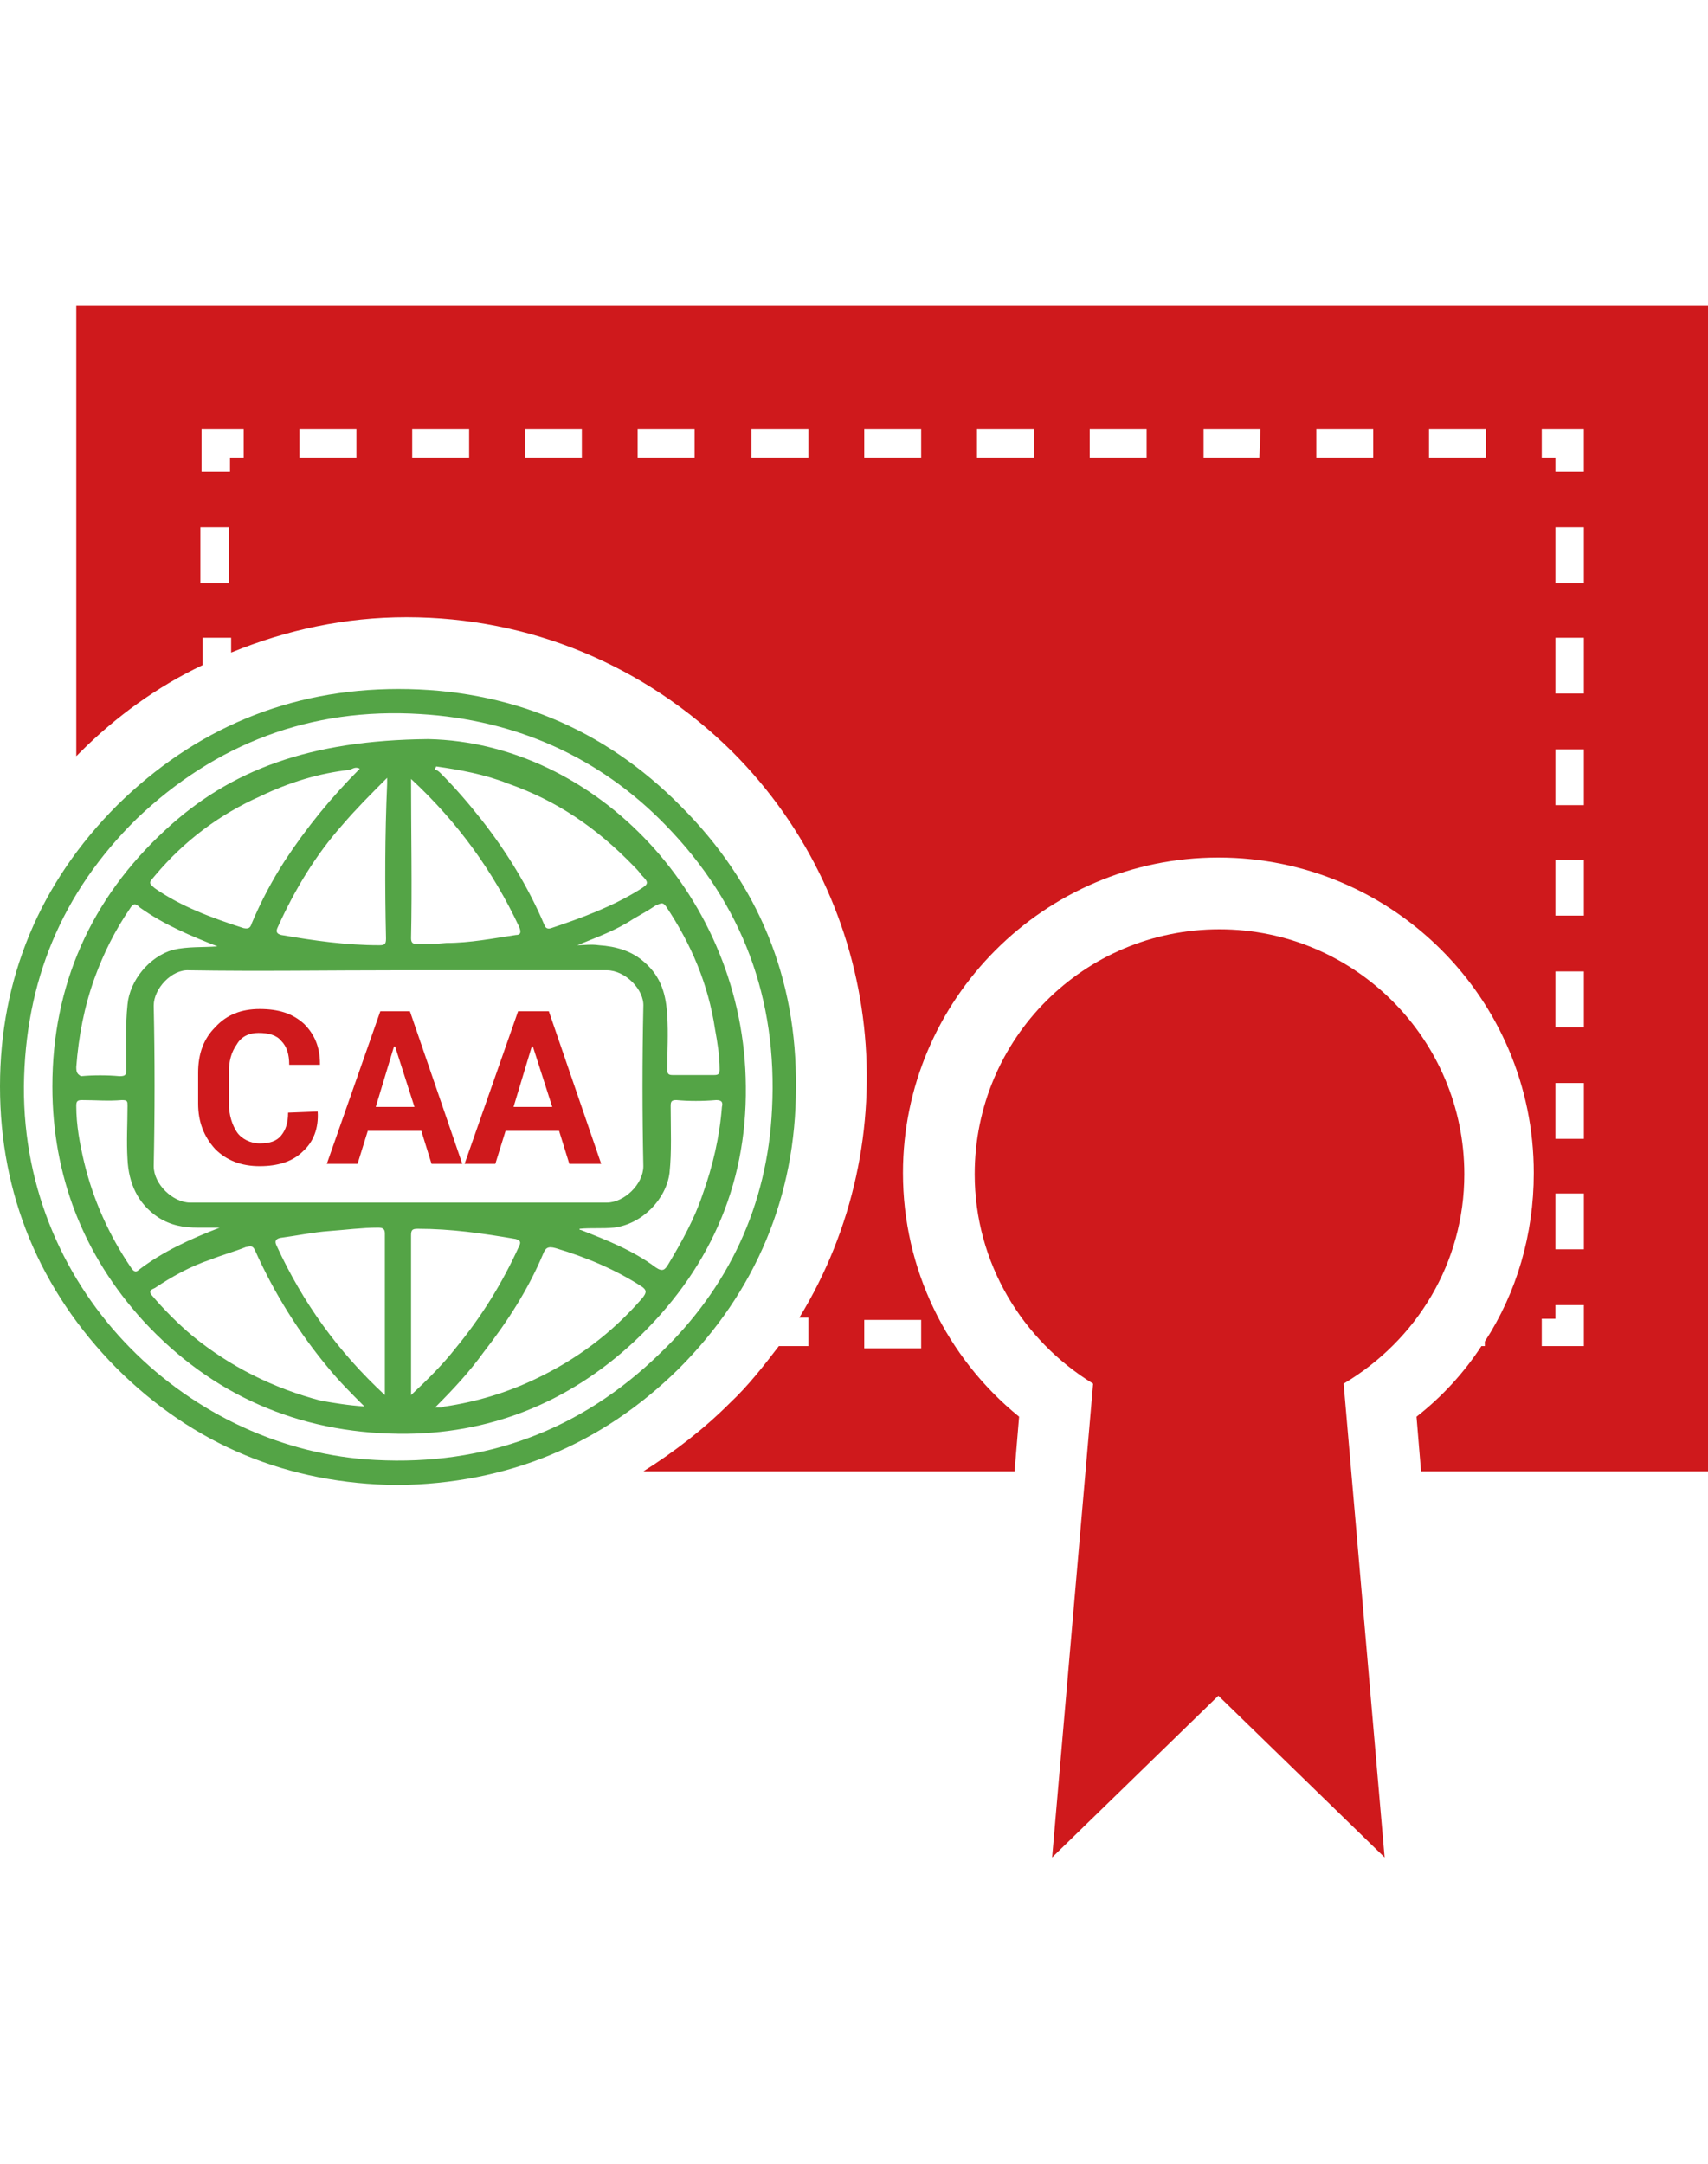
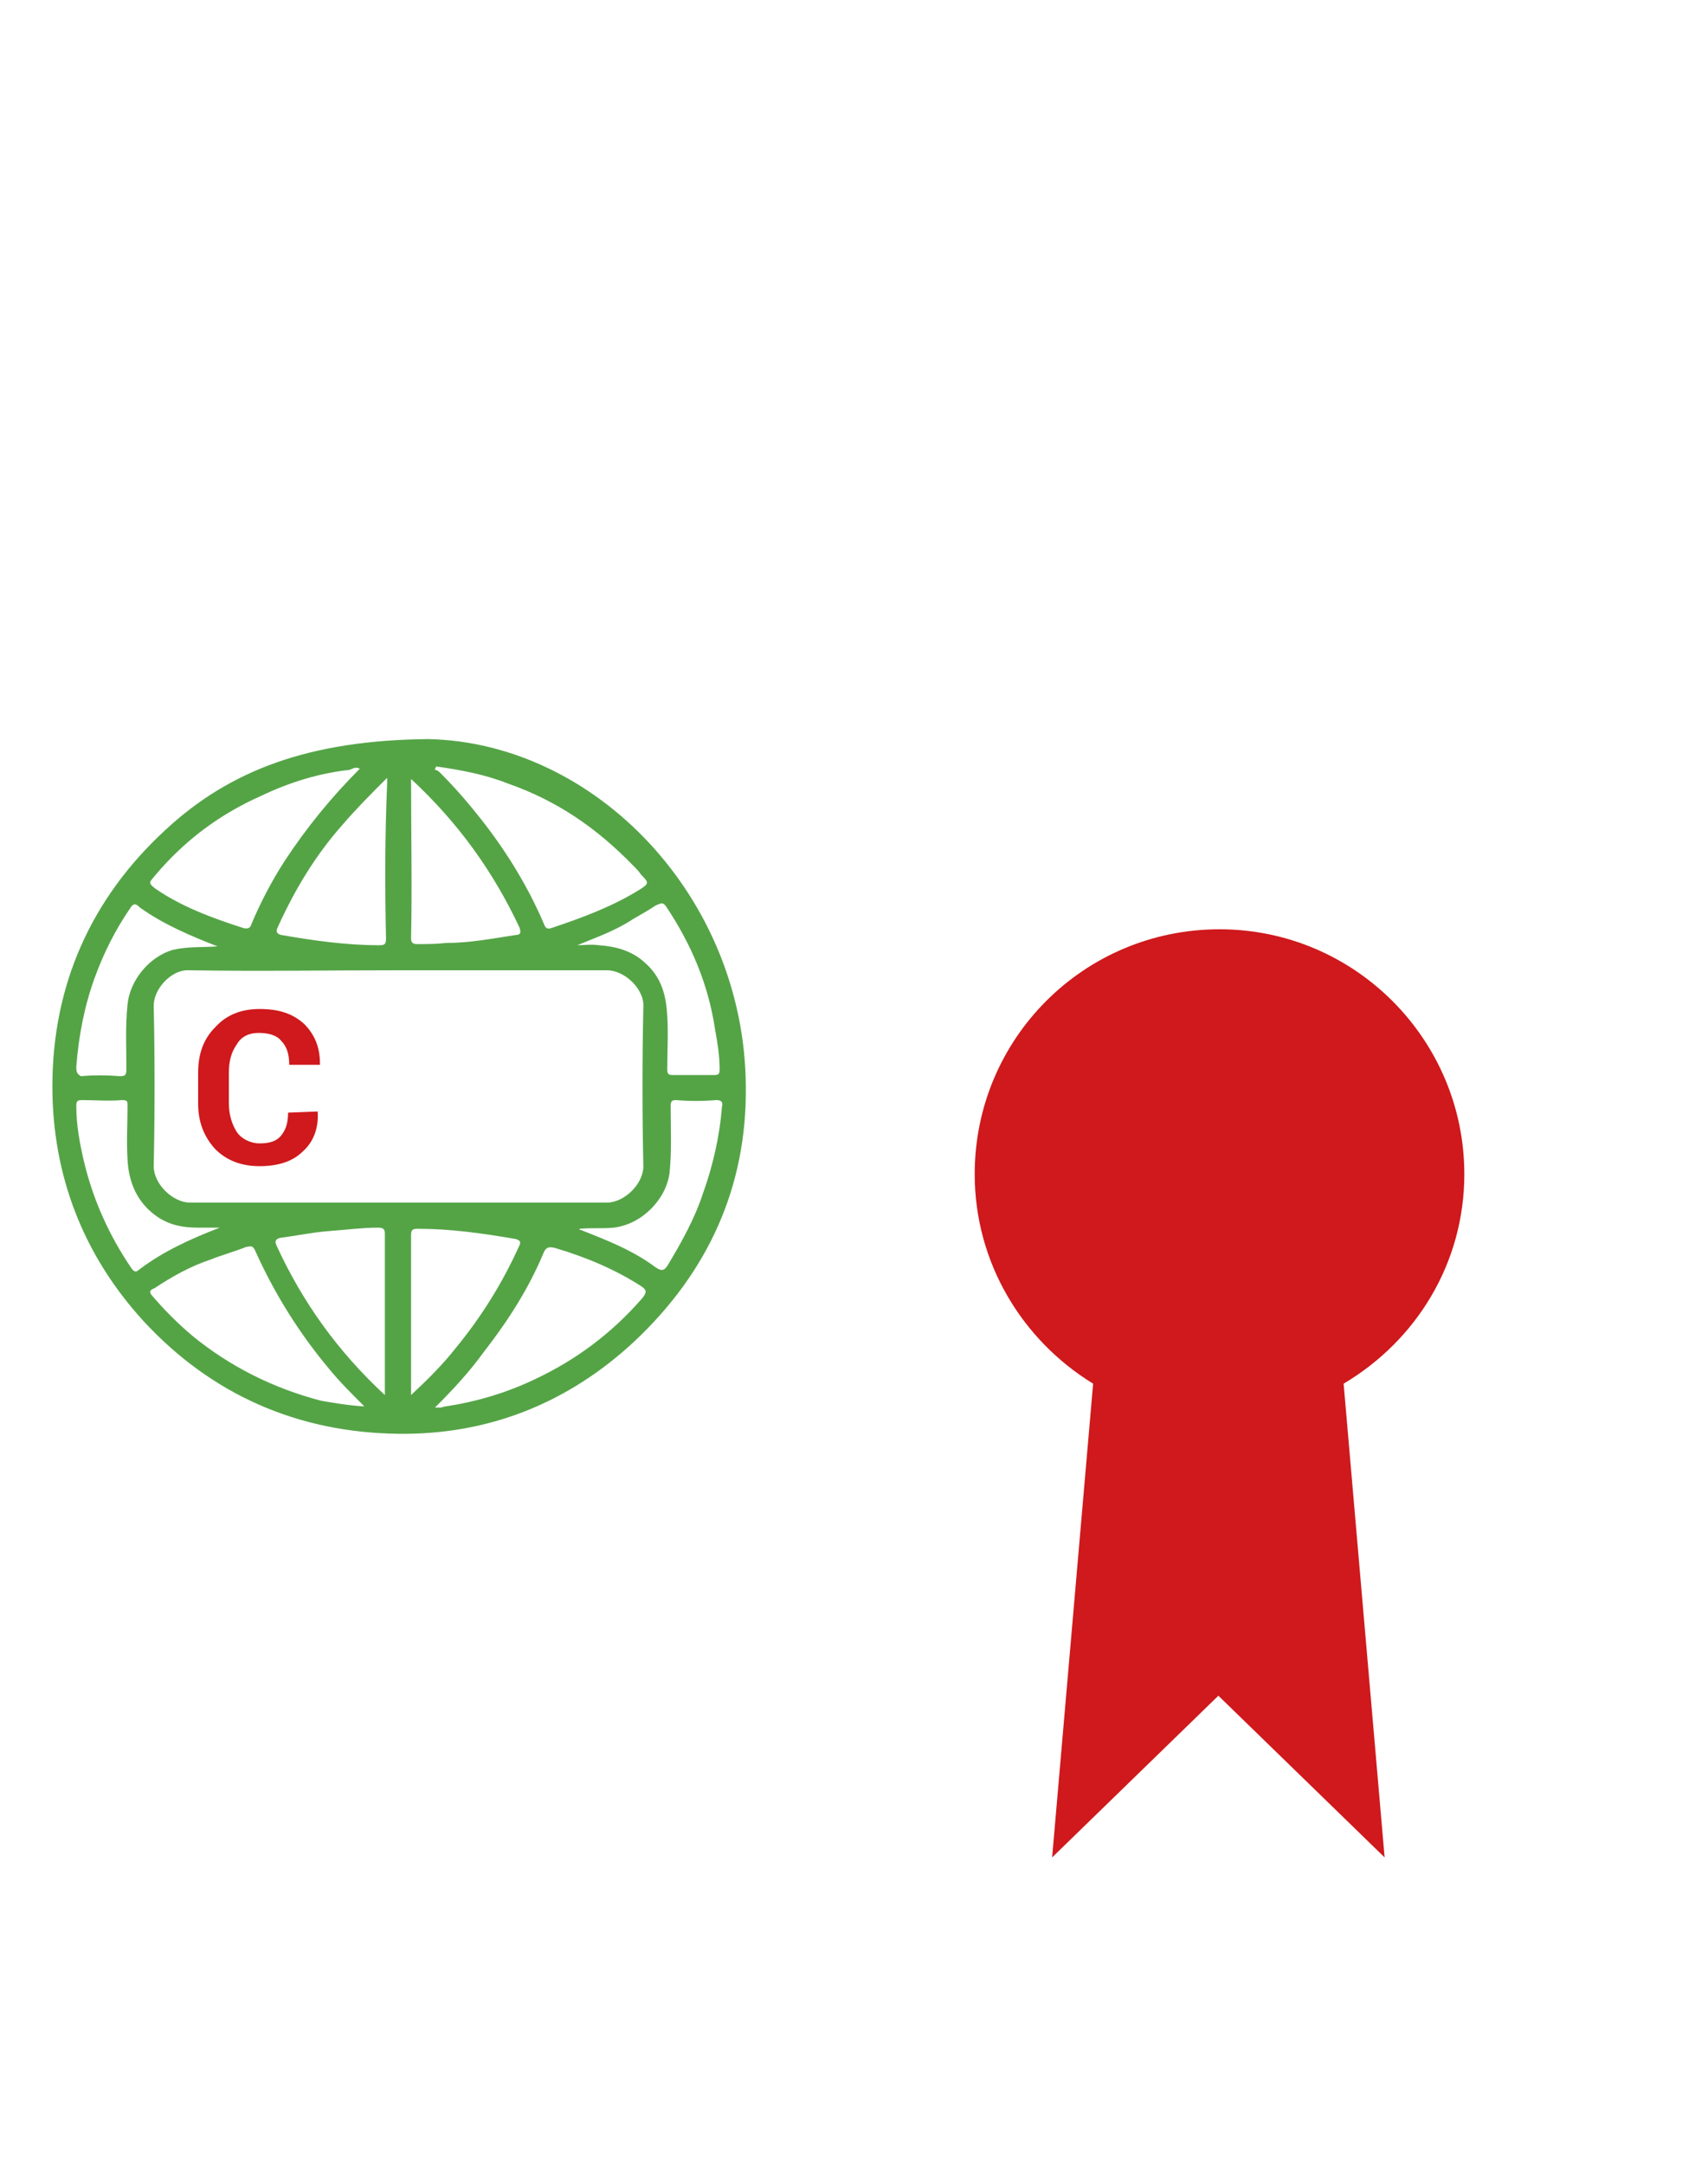
<svg xmlns="http://www.w3.org/2000/svg" version="1.1" id="Layer_1" x="0px" y="0px" width="150px" height="190px" viewBox="0 0 150 190" enable-background="new 0 0 150 190" xml:space="preserve">
  <g>
-     <path fill="#CF191C" d="M6.7,26.8v39.6c0.1-0.1,0.1-0.1,0.3-0.3c3.2-3.2,6.8-5.8,10.8-7.7V56h2.5v1.3c4.9-2,10-3.1,15.4-3.1   c10.8,0,20.9,4.2,28.6,11.8c13.5,13.5,15.4,34.2,5.9,49.7H71v2.5h-2.6c-1.3,1.7-2.7,3.5-4.3,5c-2.3,2.3-4.9,4.3-7.6,6h32.6l0.4-4.8   c-6.4-5.2-10.2-13-10.2-21.4c0-15.2,12.4-27.7,27.7-27.7s27.7,12.4,27.7,27.7c0,5.4-1.5,10.5-4.3,14.8v0.4H130.1   c-1.5,2.3-3.399,4.399-5.699,6.2l0.399,4.8H150V26.8H6.7z M20.1,51.2h-2.5v-4.9h2.5V51.2z M21.4,40.2h-1.2v1.2h-2.5v-3.7h3.7V40.2z    M31.3,40.2h-5v-2.5h5V40.2z M41.2,40.2h-5v-2.5h5V40.2z M51.1,40.2h-5v-2.5h5V40.2z M61,40.2h-5v-2.5h5V40.2z M71,40.2h-5v-2.5h5   V40.2z M80.9,115.9v2.5h-5v-2.5H80.9z M80.9,40.2h-5v-2.5h5V40.2z M90.8,40.2h-5v-2.5h5V40.2z M100.7,40.2h-5v-2.5h5V40.2z    M110.6,40.2H105.7v-2.5h5L110.6,40.2L110.6,40.2z M120.6,40.2h-5v-2.5h5V40.2z M130.5,40.2h-5v-2.5h5V40.2z M139.1,118.2H135.4   v-2.4h1.199v-1.2h2.5V118.2z M139.1,109.7h-2.5v-4.9h2.5V109.7z M139.1,100h-2.5v-4.9h2.5V100z M139.1,90.2h-2.5v-4.9h2.5V90.2z    M139.1,80.4h-2.5v-4.9h2.5V80.4z M139.1,70.7h-2.5v-4.9h2.5V70.7z M139.1,60.9h-2.5V56h2.5V60.9z M139.1,51.2h-2.5v-4.9h2.5V51.2z    M139.1,41.4h-2.5v-1.2H135.4v-2.5h3.699V41.4z" />
    <g>
      <path fill="#CF191C" d="M128.6,103.1c0-11.8-9.6-21.5-21.5-21.5c-11.899,0-21.5,9.6-21.5,21.5c0,7.801,4.2,14.601,10.4,18.4    l-3.6,41.6L107,148.9l14.6,14.199l-3.6-41.6C124.4,117.7,128.6,110.9,128.6,103.1z" />
    </g>
    <g>
      <g>
        <path fill="#CF191C" d="M27.9,97.6L27.9,97.6c0.1,1.5-0.4,2.7-1.3,3.5c-0.9,0.9-2.2,1.301-3.8,1.301c-1.6,0-2.9-0.5-3.9-1.5     c-1-1.101-1.5-2.4-1.5-4v-2.7c0-1.7,0.5-3,1.5-4c1-1.1,2.3-1.6,3.9-1.6c1.7,0,2.9,0.4,3.9,1.3c0.9,0.9,1.4,2,1.4,3.5v0.1h-2.7     c0-0.9-0.2-1.6-0.7-2.1c-0.4-0.5-1.1-0.7-2-0.7c-0.8,0-1.5,0.3-1.9,1c-0.5,0.7-0.7,1.5-0.7,2.5v2.7c0,1,0.3,1.899,0.7,2.5     c0.4,0.6,1.2,1,2,1c0.9,0,1.5-0.2,1.9-0.7c0.4-0.5,0.6-1.101,0.6-2L27.9,97.6L27.9,97.6z" />
-         <path fill="#CF191C" d="M37,99.3h-4.7l-0.9,2.9h-2.7l4.7-13.4H36l4.6,13.4h-2.7L37,99.3z M33,97.2h3.4l-1.7-5.3h-0.1L33,97.2z" />
-         <path fill="#CF191C" d="M49.1,99.3h-4.7l-0.9,2.9h-2.7l4.7-13.4h2.7l4.6,13.4H50L49.1,99.3z M45.1,97.2h3.4l-1.7-5.3h-0.1     L45.1,97.2z" />
      </g>
      <g>
-         <path fill="#54A446" d="M59.8,70.8C53,63.9,44.6,60.5,35,60.5S17.1,64,10.3,70.7C3.5,77.5,0,85.9,0,95.4     c0,9.5,3.5,17.9,10.2,24.7C17,126.9,25.3,130.3,34.9,130.4c9.6-0.101,17.9-3.5,24.7-10.2c6.8-6.8,10.3-15.2,10.3-24.7     C70,85.9,66.6,77.6,59.8,70.8z M57.9,118.9c-6.9,6.699-15.3,9.8-24.9,9.3c-16.2-0.8-31-14.5-30.9-32.8c0.1-9.2,3.3-17,9.9-23.5     c6.9-6.6,15.3-9.8,24.9-9.2c8.4,0.5,15.8,3.8,21.6,9.8c6.7,6.9,9.8,15.2,9.3,24.9C67.4,105.8,64,113.1,57.9,118.9z" />
-       </g>
+         </g>
      <g>
        <path fill="#54A446" d="M37.6,64.9c-10.4,0.1-17.4,2.7-23.1,8c-6.5,6-9.9,13.6-9.9,22.5c0,7.8,2.7,14.8,8,20.6     c6,6.5,13.6,9.8,22.4,9.9c7.9,0.1,14.9-2.7,20.7-8.101c6.5-6.1,9.9-13.6,9.8-22.4C65.4,78.8,52.3,65.2,37.6,64.9z M58.5,79.6     c2.2,3.3,3.7,6.8,4.3,10.8c0.2,1.1,0.4,2.3,0.4,3.5c0,0.4-0.1,0.5-0.5,0.5c-1.2,0-2.4,0-3.6,0c-0.4,0-0.5-0.1-0.5-0.5     c0-1.6,0.1-3.1,0-4.7c-0.1-1.8-0.5-3.4-2-4.7c-1.1-1-2.5-1.4-4-1.5c-0.7-0.1-1.3,0-1.9,0c1.7-0.7,3.4-1.3,4.9-2.3     c0.7-0.4,1.4-0.8,2-1.2C58.1,79.3,58.2,79.2,58.5,79.6z M38.3,67.3c2.1,0.3,4.3,0.7,6.3,1.5c4.3,1.5,7.8,3.9,11,7.2     c0.3,0.3,0.5,0.5,0.7,0.8c0.7,0.7,0.7,0.8-0.1,1.3c-2.4,1.5-5.1,2.5-7.8,3.4c-0.3,0.1-0.5,0-0.6-0.3c-1.4-3.3-3.3-6.4-5.5-9.2     c-1.1-1.4-2.3-2.8-3.6-4.1c-0.1-0.1-0.3-0.3-0.5-0.3C38.2,67.4,38.3,67.4,38.3,67.3z M36.1,68.4c4.1,3.8,7.2,8.1,9.5,13     c0.2,0.5,0.1,0.7-0.3,0.7c-2,0.3-4,0.7-6.1,0.7c-0.9,0.1-1.7,0.1-2.6,0.1c-0.3,0-0.5-0.1-0.5-0.5C36.2,77.9,36.1,73.2,36.1,68.4z      M33.9,82.4c0,0.5-0.1,0.6-0.6,0.6c-2.9,0-5.7-0.4-8.6-0.9c-0.4-0.1-0.5-0.3-0.3-0.7c1.5-3.3,3.3-6.3,5.7-9     c1.2-1.4,2.5-2.7,3.9-4.1c0,0.3,0,0.4,0,0.5C33.8,73.4,33.8,77.9,33.9,82.4z M13.6,76.9c2.6-3.1,5.7-5.4,9.3-7     c2.5-1.2,5.1-2,7.8-2.3c0.3-0.1,0.5-0.3,0.9-0.1c-2.5,2.5-4.7,5.2-6.6,8.1c-1.1,1.7-2.1,3.6-2.9,5.5c-0.1,0.3-0.2,0.5-0.7,0.4     c-2.8-0.9-5.5-1.9-7.8-3.5C13,77.5,13.1,77.5,13.6,76.9z M6.7,93.7c0.2-2.7,0.7-5.3,1.6-7.8c0.8-2.2,1.8-4.2,3.1-6.1     c0.3-0.5,0.5-0.5,0.9-0.1c2.1,1.5,4.5,2.5,6.8,3.4c-1.3,0.1-2.6,0-3.9,0.3c-2.1,0.6-3.8,2.7-4,4.8c-0.2,1.9-0.1,3.7-0.1,5.7     c0,0.5-0.1,0.6-0.6,0.6c-1.1-0.1-2.3-0.1-3.4,0C6.8,94.3,6.7,94.2,6.7,93.7z M12.2,111.5c-0.3,0.3-0.5,0.1-0.7-0.2     c-1.9-2.8-3.3-5.899-4.1-9.2c-0.4-1.699-0.7-3.3-0.7-5c0-0.399,0.1-0.5,0.5-0.5c1.2,0,2.3,0.101,3.5,0c0.5,0,0.5,0.101,0.5,0.5     c0,1.601-0.1,3.101,0,4.7c0.1,2.101,0.9,3.9,2.7,5.101c1.1,0.699,2.2,0.899,3.5,0.899c0.6,0,1.2,0,1.9,0     C16.7,108.8,14.3,109.9,12.2,111.5z M28.2,123c-4.2-1.1-8-3-11.3-5.7c-1.3-1.1-2.5-2.3-3.6-3.6c-0.3-0.4,0.1-0.5,0.3-0.601     c1.5-1,3.1-1.899,4.9-2.5c1-0.399,2.1-0.699,3.1-1.1c0.5-0.1,0.6-0.1,0.8,0.3c1.7,3.8,3.9,7.3,6.5,10.4c0.9,1.1,1.9,2.1,3.1,3.3     C30.5,123.4,29.4,123.2,28.2,123z M33.8,122.5c-4.1-3.8-7.2-8.1-9.5-13.1c-0.2-0.4-0.1-0.601,0.3-0.7c1.5-0.2,2.9-0.5,4.3-0.601     c1.4-0.1,2.9-0.3,4.3-0.3c0.4,0,0.6,0.101,0.6,0.5C33.8,113.1,33.8,117.7,33.8,122.5z M16.7,105.6c-1.5,0-3.2-1.6-3.2-3.199     c0.1-4.7,0.1-9.4,0-14.101c0-1.5,1.6-3.2,3.1-3.1c6.1,0.1,12.2,0,18.4,0s12.2,0,18.3,0c1.6,0,3.3,1.7,3.2,3.2     c-0.1,4.7-0.1,9.3,0,14c0,1.6-1.7,3.199-3.2,3.199C41.1,105.6,28.9,105.6,16.7,105.6z M36.1,122.5c0-0.6,0-1.1,0-1.6     c0-4.101,0-8.301,0-12.4c0-0.5,0.1-0.6,0.6-0.6c2.9,0,5.7,0.399,8.6,0.899c0.3,0.101,0.5,0.2,0.3,0.601c-1.5,3.3-3.3,6.199-5.6,9     C38.9,119.8,37.6,121.1,36.1,122.5z M56.4,114c-2.7,3.1-5.8,5.4-9.4,7.1c-2.5,1.2-5.2,2-7.9,2.4c-0.1,0-0.3,0.1-0.4,0.1     c-0.1,0-0.3,0-0.5,0c1.6-1.6,3-3.1,4.3-4.899c2.1-2.7,3.9-5.5,5.2-8.601c0.2-0.5,0.4-0.699,1.1-0.5c2.7,0.801,5.3,1.9,7.6,3.4     C56.8,113.3,56.8,113.5,56.4,114z M61.7,104.9c-0.7,2.1-1.8,4.1-3,6.1c-0.3,0.5-0.5,0.7-1.1,0.3c-2-1.5-4.3-2.399-6.6-3.3     c-0.1,0-0.1,0-0.1-0.1c1-0.101,2,0,3-0.101c2.5-0.3,4.6-2.5,4.9-4.8c0.2-1.9,0.1-3.9,0.1-5.9c0-0.399,0.1-0.5,0.5-0.5     c1.1,0.101,2.3,0.101,3.5,0c0.5,0,0.6,0.2,0.5,0.601C63.2,99.8,62.6,102.4,61.7,104.9z" />
      </g>
    </g>
  </g>
</svg>